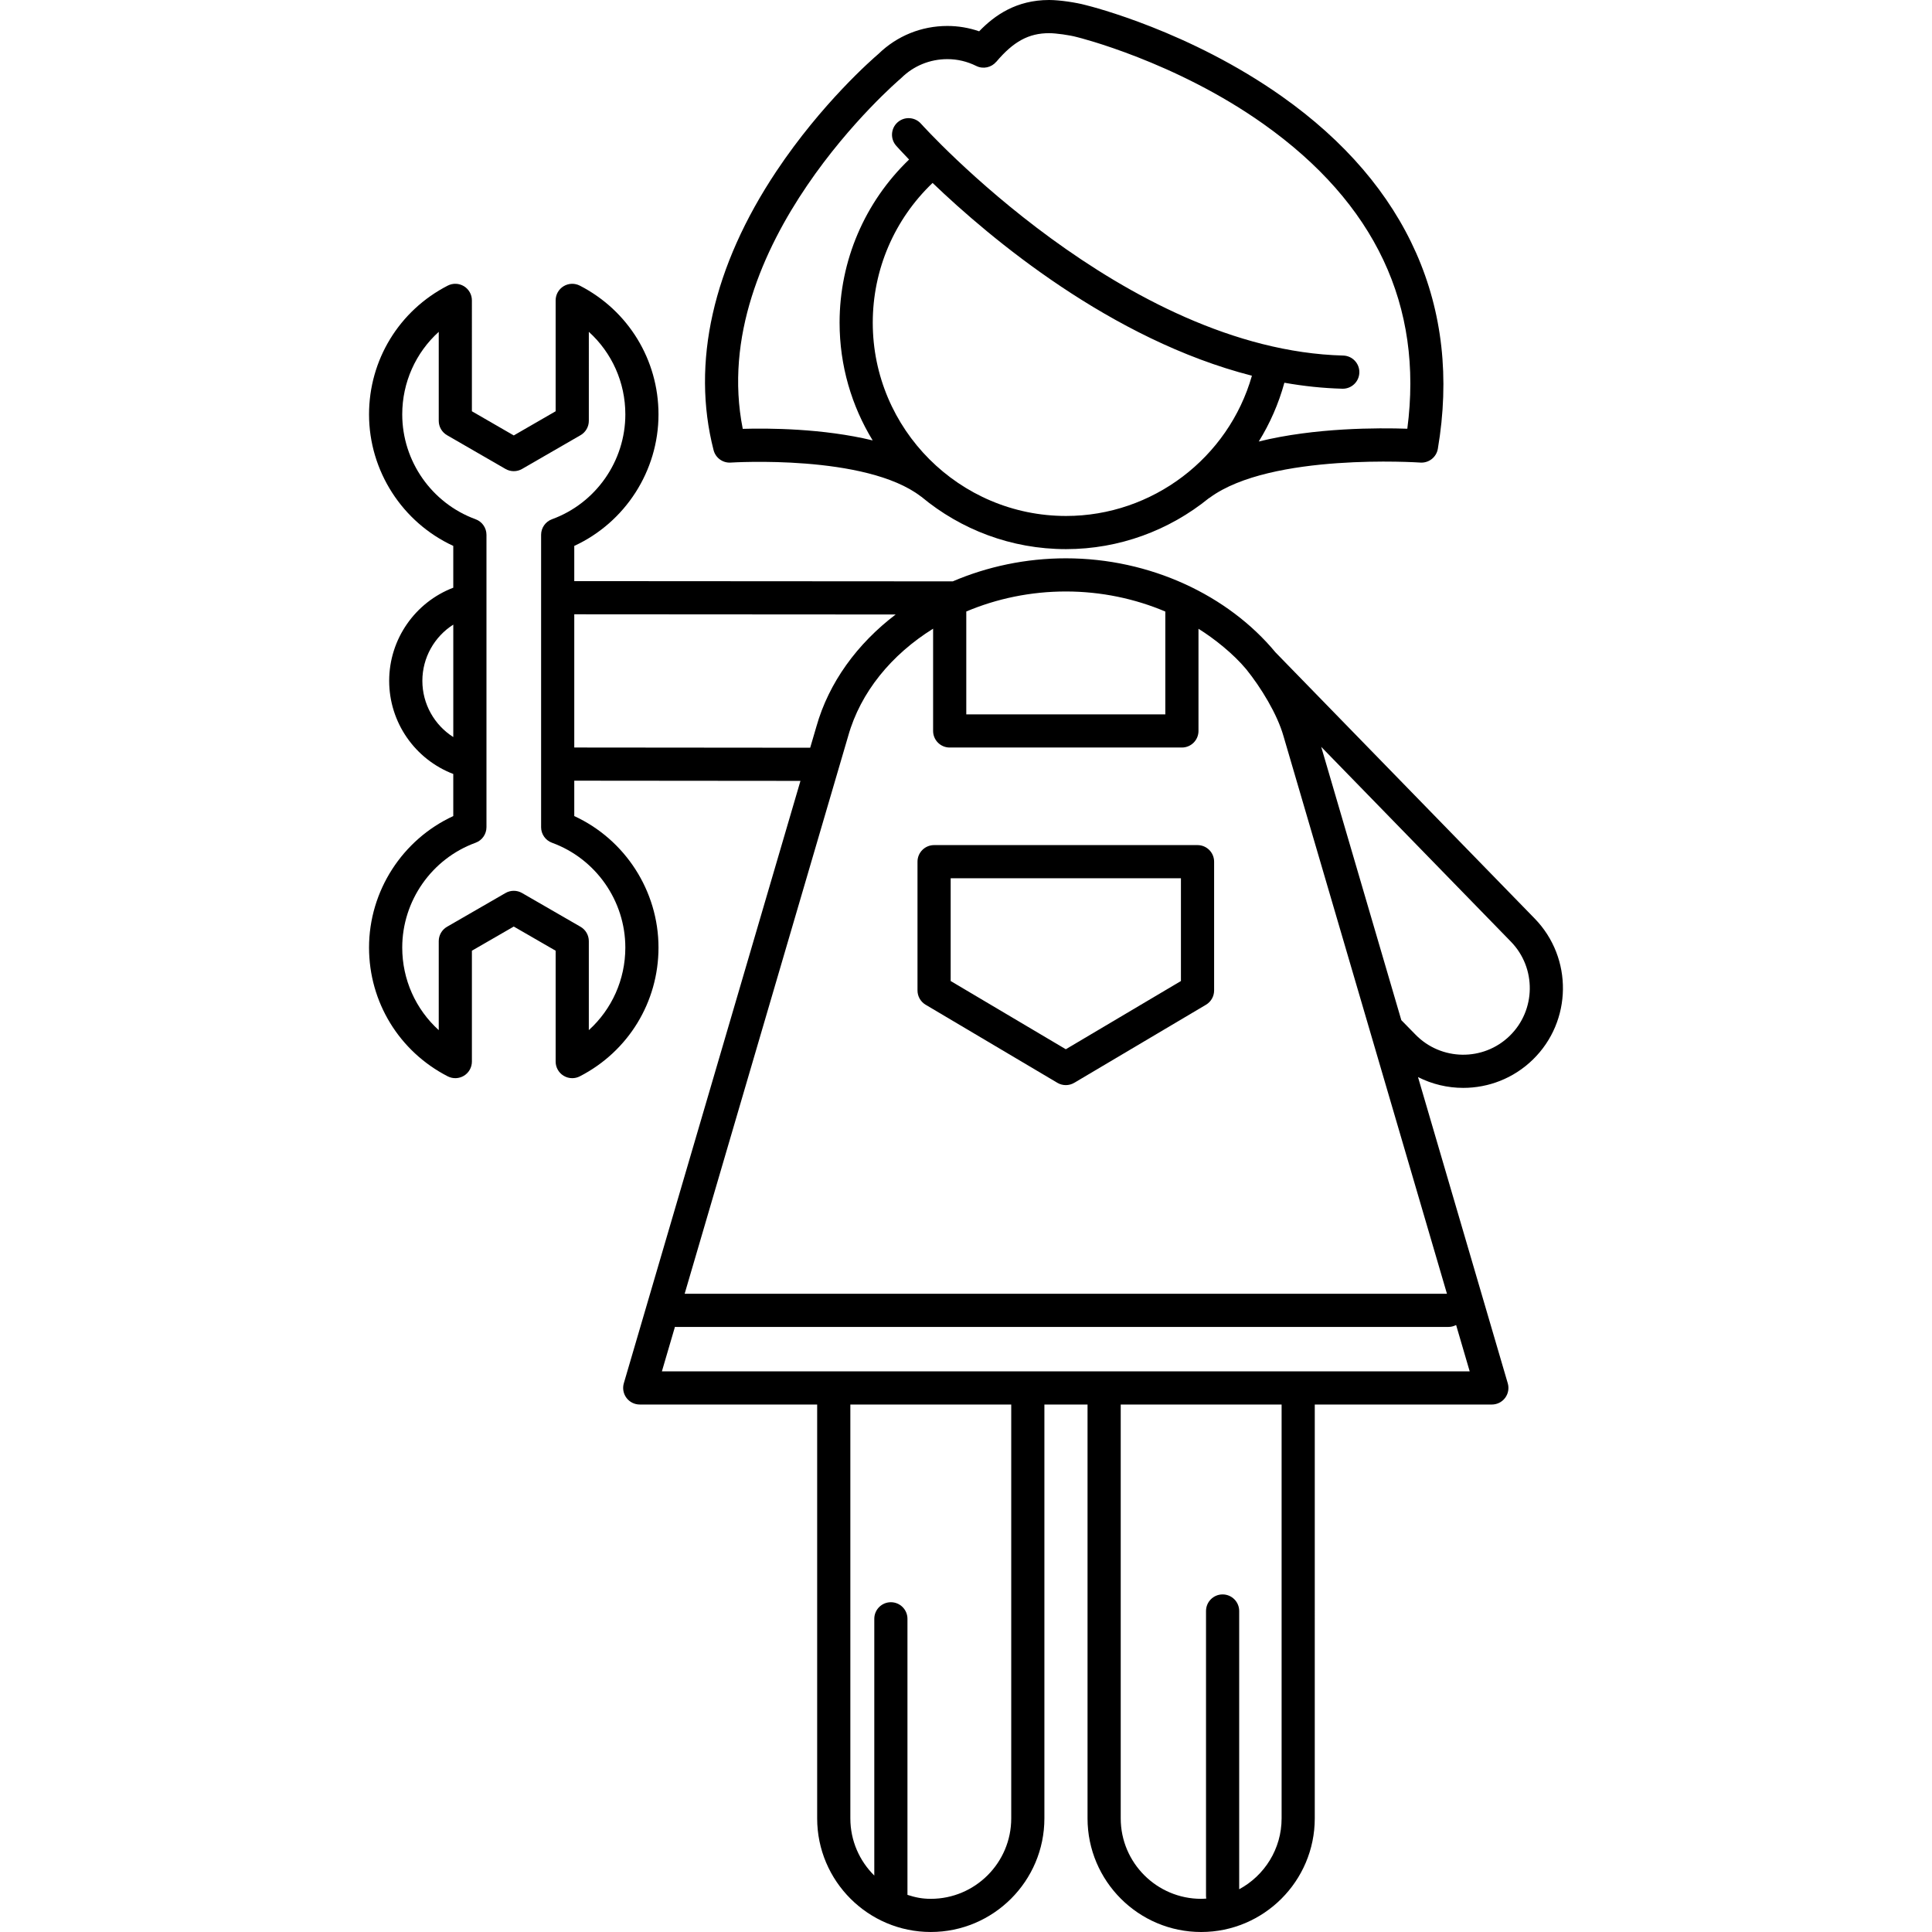
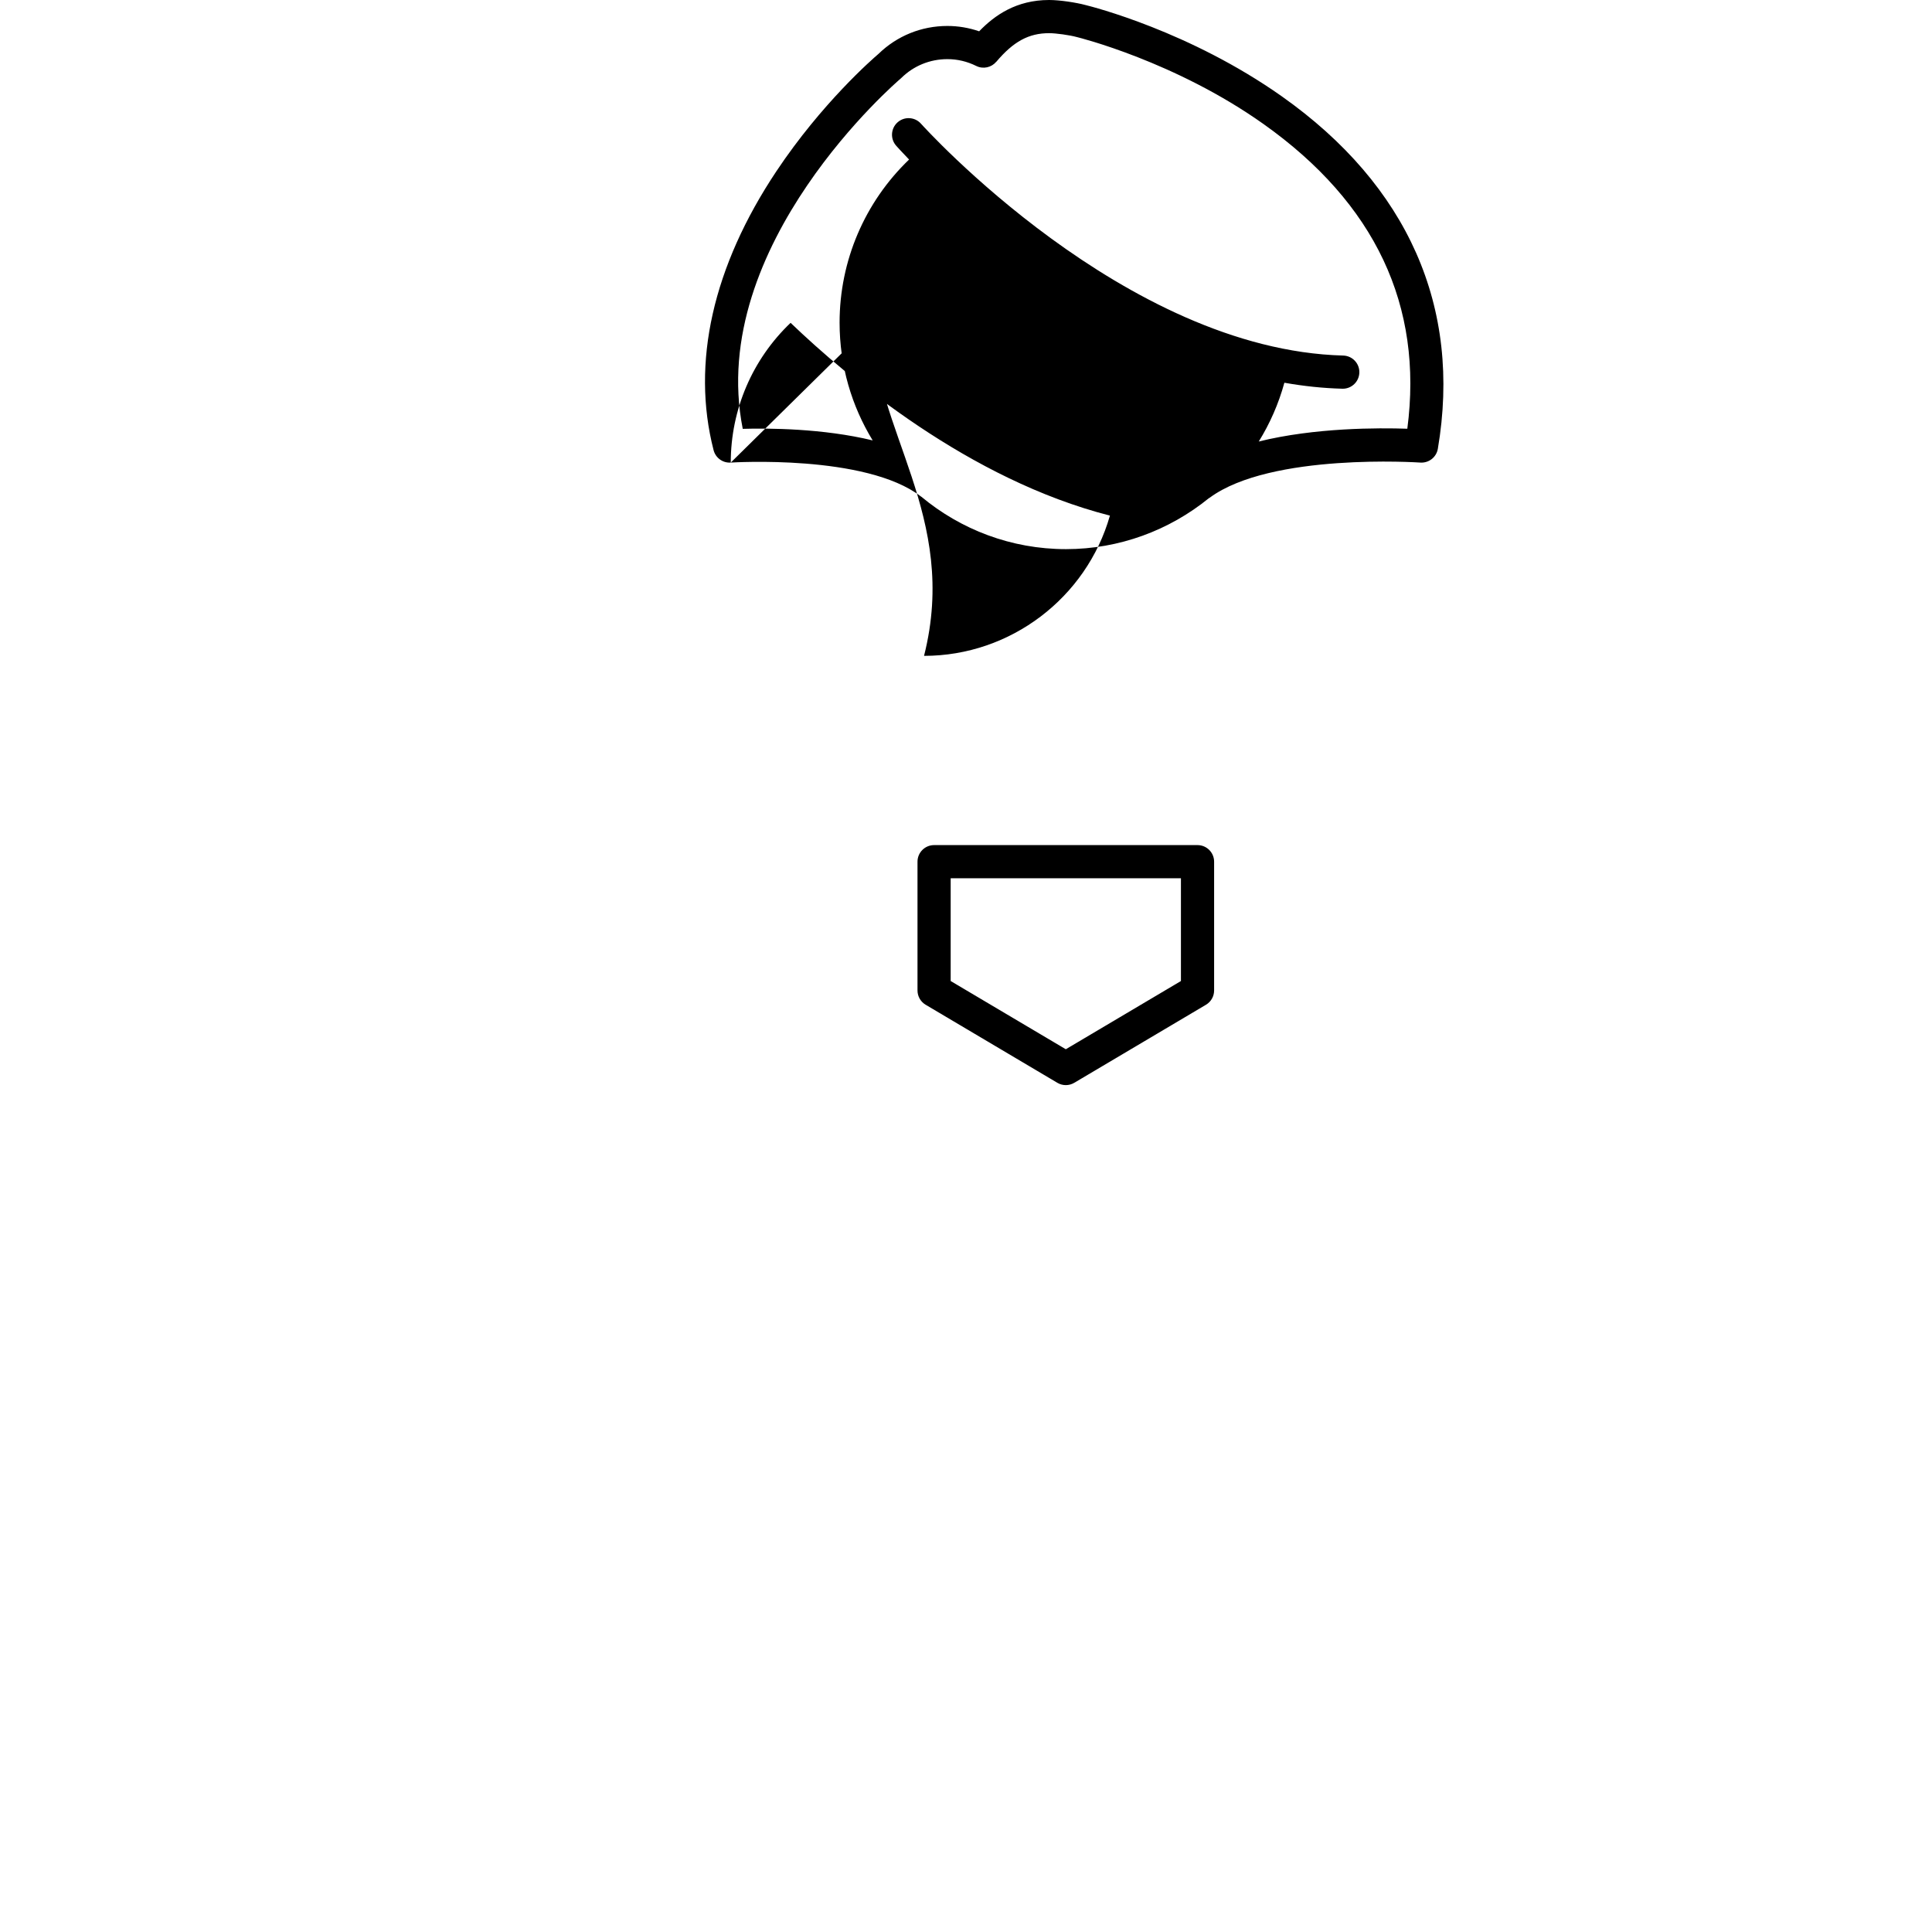
<svg xmlns="http://www.w3.org/2000/svg" fill="#000000" height="800px" width="800px" version="1.1" id="Capa_1" viewBox="0 0 495.043 495.043" xml:space="preserve">
  <g>
-     <path d="M336.891,359.887h45.37c1.339,0,2.599-0.631,3.402-1.702c0.802-1.071,1.053-2.459,0.677-3.743l-23-78.461   c3.627,1.841,7.606,2.771,11.589,2.771c6.433,0,12.871-2.406,17.832-7.237c10.099-9.835,10.314-26.053,0.48-36.152l-66.409-68.197   c-12.145-14.657-32.143-24.107-53.723-24.107c-10.245,0-20.125,2.121-28.978,5.906l-96.984-0.061v-9.023   c13.024-6.004,21.583-19.187,21.583-33.697c0-13.962-7.726-26.605-20.163-32.995c-1.319-0.677-2.893-0.619-4.157,0.152   c-1.265,0.772-2.036,2.146-2.036,3.628v28.409l-10.729,6.195l-10.729-6.195V76.967c0-1.481-0.771-2.855-2.036-3.628   c-1.264-0.771-2.839-0.829-4.157-0.152c-12.437,6.39-20.163,19.033-20.163,32.995c0,14.511,8.559,27.693,21.584,33.697v10.711   c-9.779,3.741-16.416,13.186-16.424,23.845c-0.008,10.684,6.628,20.137,16.424,23.885v10.786   c-13.024,6.002-21.584,19.184-21.584,33.695c0,13.962,7.726,26.606,20.163,32.995c1.318,0.676,2.893,0.617,4.157-0.152   c1.265-0.772,2.036-2.146,2.036-3.628v-28.409l10.729-6.193l10.729,6.193v28.409c0,1.482,0.771,2.855,2.036,3.628   c0.678,0.413,1.445,0.622,2.214,0.622c0.665,0,1.332-0.156,1.942-0.47c12.437-6.39,20.163-19.033,20.163-32.995   c0-14.512-8.559-27.693-21.583-33.695v-9.066l57.958,0.051l-45.259,154.35c-0.377,1.285-0.126,2.672,0.676,3.744   c0.803,1.071,2.063,1.702,3.402,1.702h45.462v106.045c0,16.052,13.06,29.111,29.113,29.111c16.052,0,29.111-13.06,29.111-29.111   V359.887h11.055v106.045c0,16.052,13.06,29.111,29.112,29.111c16.053,0,29.112-13.06,29.112-29.111V359.887z M319.336,171.494   c3.762,4.669,7.918,11.438,9.532,17.107l41.89,142.902H175.43l41.914-142.945c3.165-11.236,11.119-20.852,21.749-27.466v26.2   c0,2.348,1.903,4.25,4.25,4.25h59.5c2.347,0,4.25-1.902,4.25-4.25v-26.179C311.164,163.652,316.028,167.521,319.336,171.494z    M298.594,156.697v26.346h-51v-26.357c7.776-3.288,16.479-5.13,25.517-5.13C282.129,151.557,290.822,153.402,298.594,156.697z    M108.223,174.44c0.004-5.946,3.101-11.322,7.924-14.39v28.809C111.316,185.789,108.219,180.403,108.223,174.44z M138.647,211.947   c0,1.786,1.116,3.381,2.794,3.993c11.239,4.098,18.79,14.893,18.79,26.86c0,8.203-3.461,15.816-9.355,21.155v-22.804   c0-1.519-0.81-2.922-2.125-3.681l-14.979-8.646c-0.657-0.38-1.391-0.569-2.124-0.569s-1.467,0.189-2.124,0.569l-14.979,8.646   c-1.315,0.759-2.125,2.162-2.125,3.681v22.804c-5.894-5.339-9.355-12.952-9.355-21.155c0-11.968,7.551-22.763,18.79-26.86   c1.678-0.612,2.794-2.207,2.794-3.993v-74.91c0-1.785-1.116-3.381-2.793-3.992c-11.239-4.101-18.79-14.896-18.79-26.863   c0-8.203,3.462-15.816,9.355-21.155v22.804c0,1.519,0.81,2.921,2.125,3.681l14.979,8.648c1.314,0.76,2.936,0.76,4.25,0   l14.979-8.648c1.315-0.76,2.125-2.162,2.125-3.681V85.026c5.894,5.339,9.355,12.952,9.355,21.155   c0,11.968-7.551,22.763-18.79,26.863c-1.677,0.611-2.794,2.207-2.794,3.992V211.947z M147.147,191.539v-34.137l82.351,0.051   c-9.821,7.473-17.125,17.407-20.322,28.757l-1.578,5.382L147.147,191.539z M232.522,485.529v-70.736c0-2.348-1.903-4.25-4.25-4.25   c-2.347,0-4.25,1.902-4.25,4.25v65.789c-3.783-3.739-6.135-8.924-6.135-14.65V359.887h41.225v106.045   c0,11.365-9.246,20.611-20.611,20.611C236.282,486.543,234.527,486.181,232.522,485.529z M328.391,359.887v106.045   c0,7.843-4.405,14.673-10.869,18.156v-71.295c0-2.348-1.903-4.25-4.25-4.25c-2.347,0-4.25,1.902-4.25,4.25v73   c0,0.234,0.033,0.46,0.069,0.684c-0.436,0.027-0.869,0.066-1.312,0.066c-11.366,0-20.612-9.246-20.612-20.611V359.887H328.391z    M169.6,351.387l3.344-11.406c0.078,0.004,0.152,0.023,0.231,0.023h197.987c0.704,0,1.358-0.188,1.943-0.49l3.48,11.873H169.6z    M362.689,265.094l-3.624-3.697l-20.528-70.029l48.615,49.924c6.565,6.742,6.421,17.568-0.321,24.133   C380.092,271.989,369.265,271.844,362.689,265.094z" />
-     <path d="M187.246,118.527c0.344-0.021,34.589-2.172,48.705,8.673c0.049,0.038,0.102,0.063,0.153,0.099   c10.058,8.367,22.976,13.408,37.052,13.408c13.676,0,26.473-4.842,36.551-13.02c0.092-0.057,0.187-0.104,0.275-0.17   c15.688-11.553,53.569-9.016,53.949-8.991c2.183,0.151,4.125-1.371,4.491-3.528c6.153-36.254-7.664-67.478-39.957-90.295   C304.857,8.021,279.889,1.717,278.107,1.28c-2.295-0.622-6.54-1.28-9.286-1.28c-8.412,0-13.956,3.912-17.93,8.021   c-2.621-0.904-5.347-1.369-8.144-1.369c-6.64,0-12.896,2.535-17.633,7.142c-1.526,1.302-14.538,12.629-26.171,30.076   c-16.282,24.423-21.849,49.139-16.098,71.477C183.355,117.327,185.203,118.67,187.246,118.527z M223.63,82.682   c0-13.619,5.554-26.477,15.329-35.807c14.837,14.22,45.745,40.174,81.824,49.395c-5.99,21.029-25.451,35.938-47.629,35.938   C245.846,132.207,223.63,109.99,223.63,82.682z M230.714,20.191c0.086-0.072,0.168-0.147,0.248-0.227   c3.151-3.104,7.336-4.812,11.786-4.812c2.571,0,5.061,0.588,7.402,1.748c1.788,0.885,3.891,0.386,5.124-1.073l0.009,0.008   c4.403-5.21,8.325-7.335,13.538-7.335c1.76,0,5.275,0.492,7.096,0.994c0.043,0.012,0.088,0.023,0.131,0.033   c0.248,0.061,25.054,6.186,47.704,22.253c28.597,20.287,40.981,46.538,36.85,78.075c-7.366-0.252-23.673-0.291-38.064,3.273   c2.858-4.61,5.084-9.668,6.564-15.059c4.882,0.863,9.839,1.402,14.848,1.533c0.038,0.002,0.076,0.002,0.113,0.002   c2.296,0,4.186-1.83,4.247-4.139c0.062-2.347-1.79-4.298-4.137-4.36c-55.96-1.468-107.67-58.829-108.186-59.408   c-1.561-1.753-4.247-1.907-5.999-0.35c-1.753,1.561-1.911,4.245-0.351,5.999c0.286,0.321,1.421,1.584,3.3,3.532   c-11.356,10.919-17.806,25.917-17.806,41.802c0,11.042,3.103,21.373,8.479,30.169c-12.753-3.096-26.785-3.154-33.292-2.964   C180.951,62.762,230.205,20.619,230.714,20.191z" />
+     <path d="M187.246,118.527c0.344-0.021,34.589-2.172,48.705,8.673c0.049,0.038,0.102,0.063,0.153,0.099   c10.058,8.367,22.976,13.408,37.052,13.408c13.676,0,26.473-4.842,36.551-13.02c0.092-0.057,0.187-0.104,0.275-0.17   c15.688-11.553,53.569-9.016,53.949-8.991c2.183,0.151,4.125-1.371,4.491-3.528c6.153-36.254-7.664-67.478-39.957-90.295   C304.857,8.021,279.889,1.717,278.107,1.28c-2.295-0.622-6.54-1.28-9.286-1.28c-8.412,0-13.956,3.912-17.93,8.021   c-2.621-0.904-5.347-1.369-8.144-1.369c-6.64,0-12.896,2.535-17.633,7.142c-1.526,1.302-14.538,12.629-26.171,30.076   c-16.282,24.423-21.849,49.139-16.098,71.477C183.355,117.327,185.203,118.67,187.246,118.527z c0-13.619,5.554-26.477,15.329-35.807c14.837,14.22,45.745,40.174,81.824,49.395c-5.99,21.029-25.451,35.938-47.629,35.938   C245.846,132.207,223.63,109.99,223.63,82.682z M230.714,20.191c0.086-0.072,0.168-0.147,0.248-0.227   c3.151-3.104,7.336-4.812,11.786-4.812c2.571,0,5.061,0.588,7.402,1.748c1.788,0.885,3.891,0.386,5.124-1.073l0.009,0.008   c4.403-5.21,8.325-7.335,13.538-7.335c1.76,0,5.275,0.492,7.096,0.994c0.043,0.012,0.088,0.023,0.131,0.033   c0.248,0.061,25.054,6.186,47.704,22.253c28.597,20.287,40.981,46.538,36.85,78.075c-7.366-0.252-23.673-0.291-38.064,3.273   c2.858-4.61,5.084-9.668,6.564-15.059c4.882,0.863,9.839,1.402,14.848,1.533c0.038,0.002,0.076,0.002,0.113,0.002   c2.296,0,4.186-1.83,4.247-4.139c0.062-2.347-1.79-4.298-4.137-4.36c-55.96-1.468-107.67-58.829-108.186-59.408   c-1.561-1.753-4.247-1.907-5.999-0.35c-1.753,1.561-1.911,4.245-0.351,5.999c0.286,0.321,1.421,1.584,3.3,3.532   c-11.356,10.919-17.806,25.917-17.806,41.802c0,11.042,3.103,21.373,8.479,30.169c-12.753-3.096-26.785-3.154-33.292-2.964   C180.951,62.762,230.205,20.619,230.714,20.191z" />
    <path d="M306.844,216.543h-67.5c-2.347,0-4.25,1.902-4.25,4.25v33c0,1.501,0.792,2.891,2.084,3.656l33.75,20   c0.668,0.396,1.417,0.594,2.167,0.594c0.75,0,1.499-0.198,2.167-0.594l33.75-20c1.292-0.766,2.083-2.155,2.083-3.656v-33   C311.094,218.445,309.191,216.543,306.844,216.543z M302.594,251.371l-29.5,17.482l-29.5-17.482v-26.328h59V251.371z" />
  </g>
</svg>